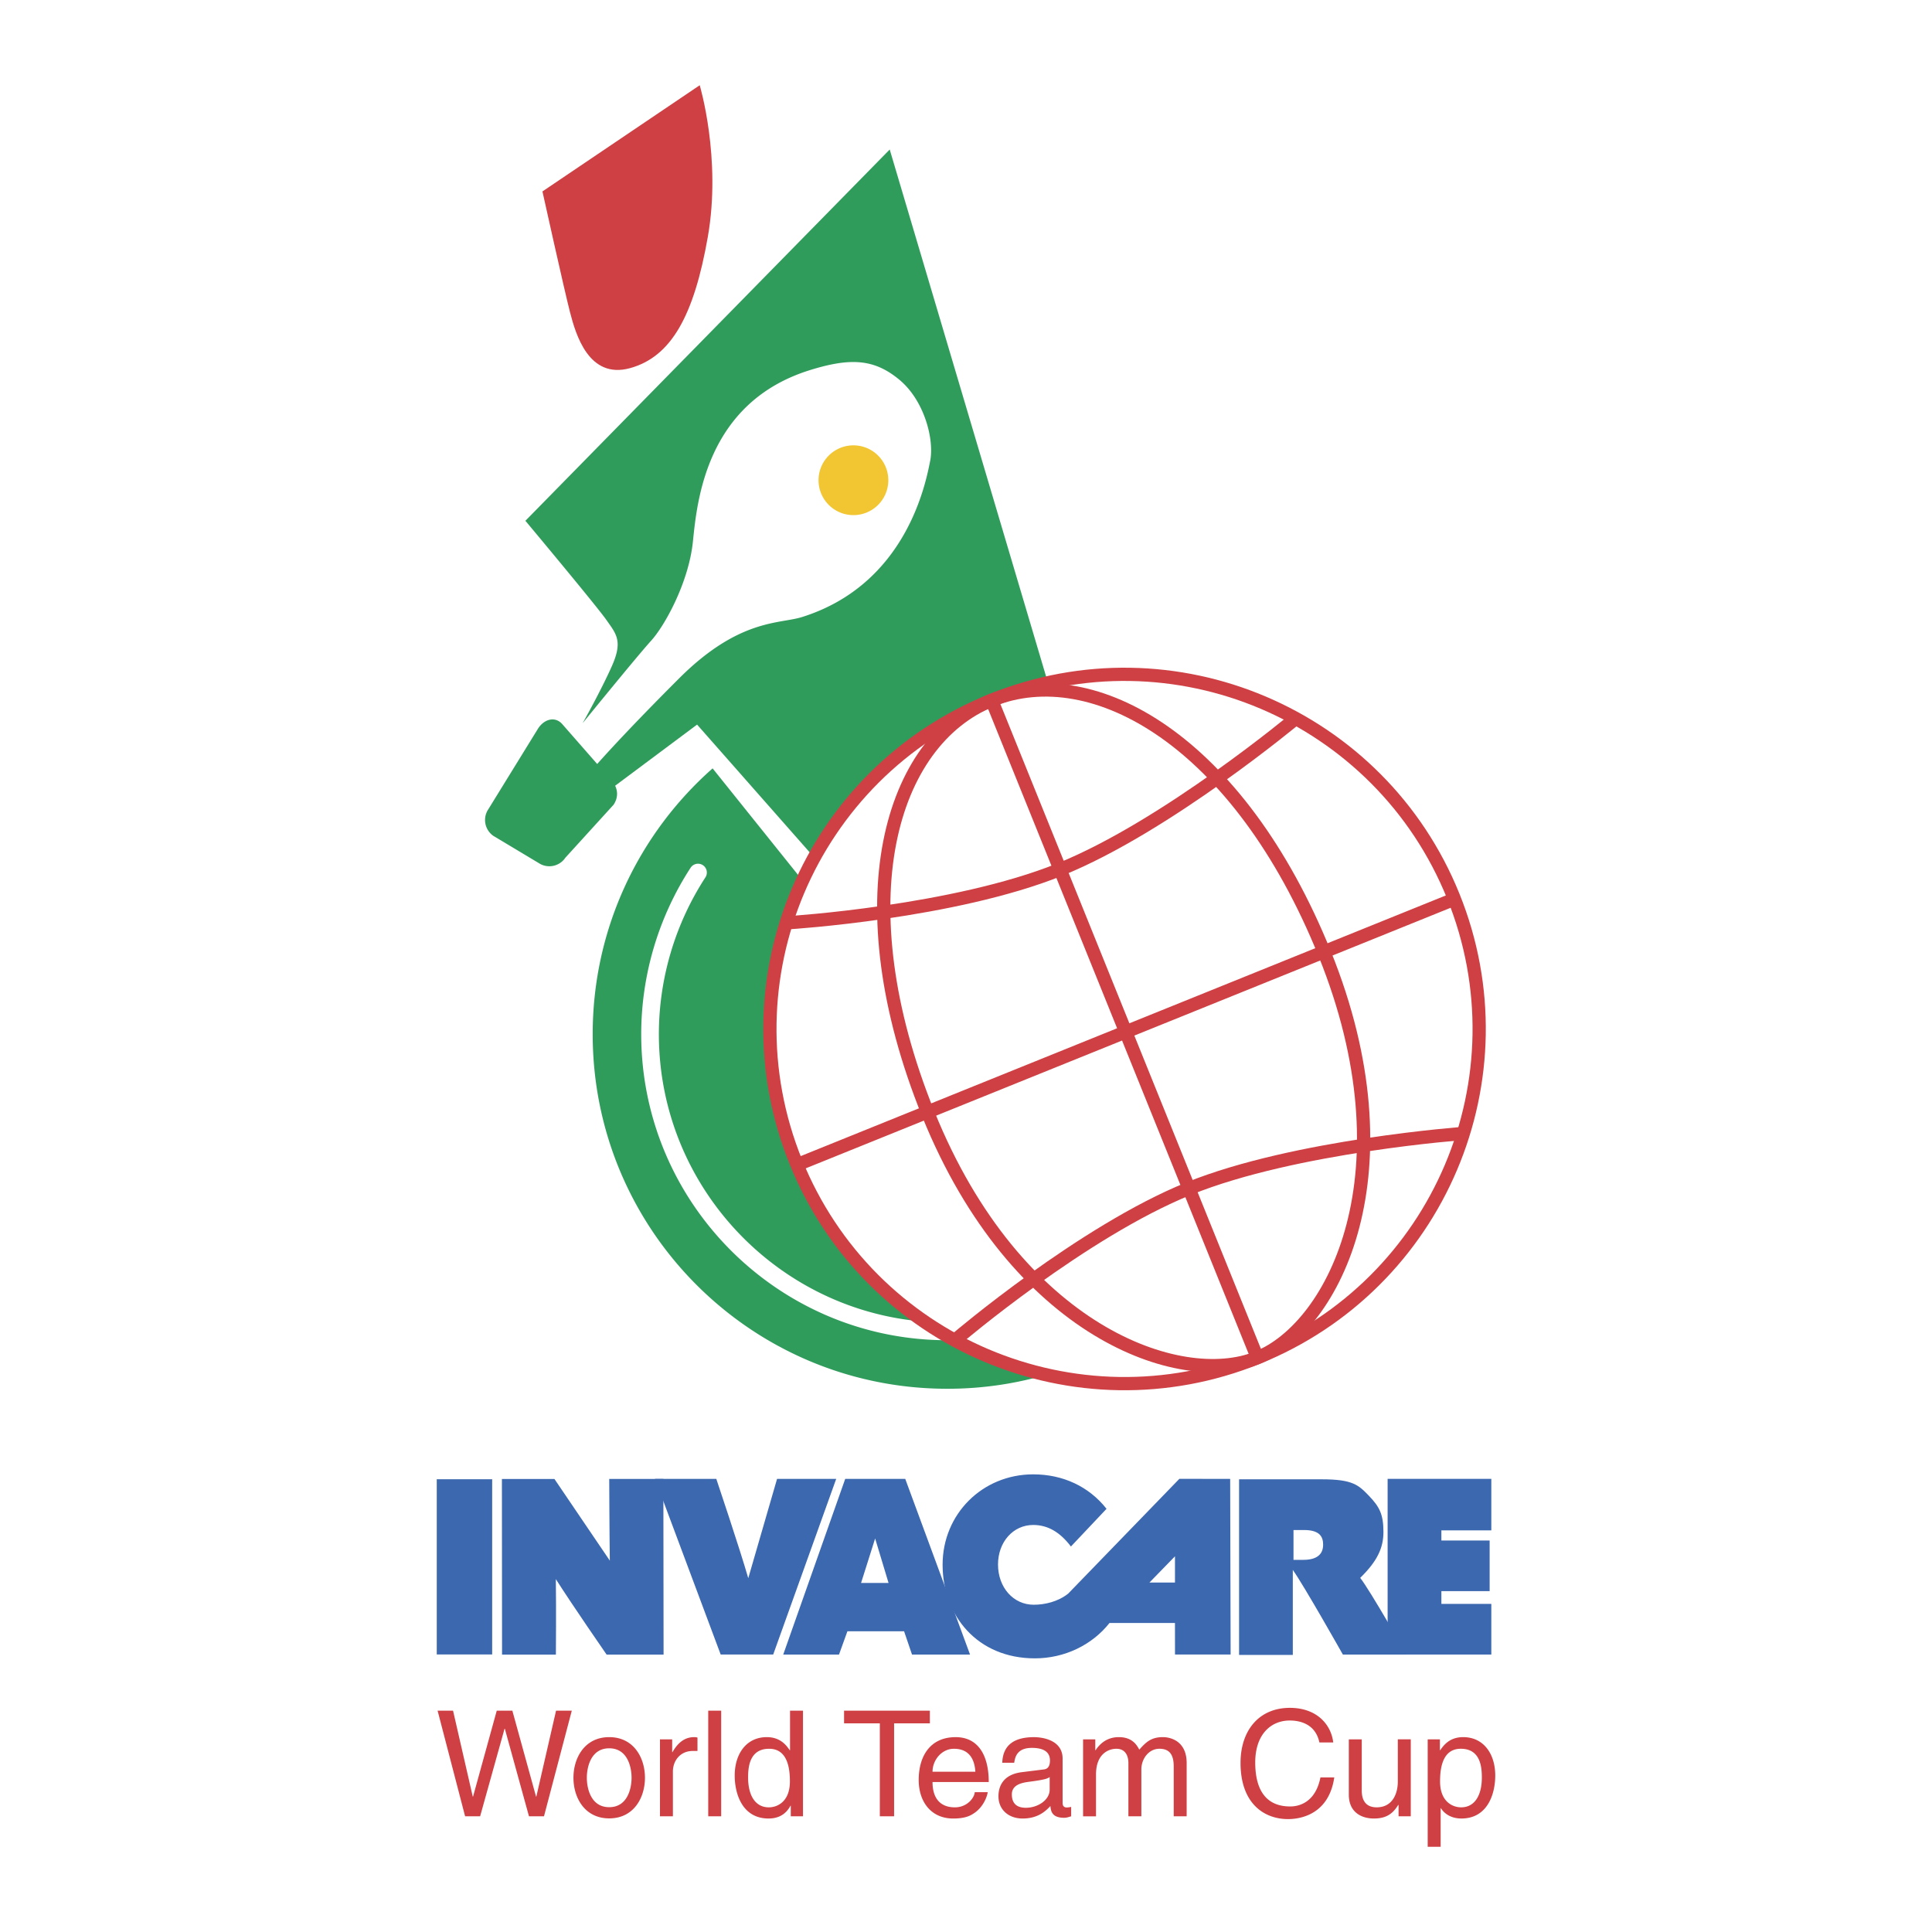
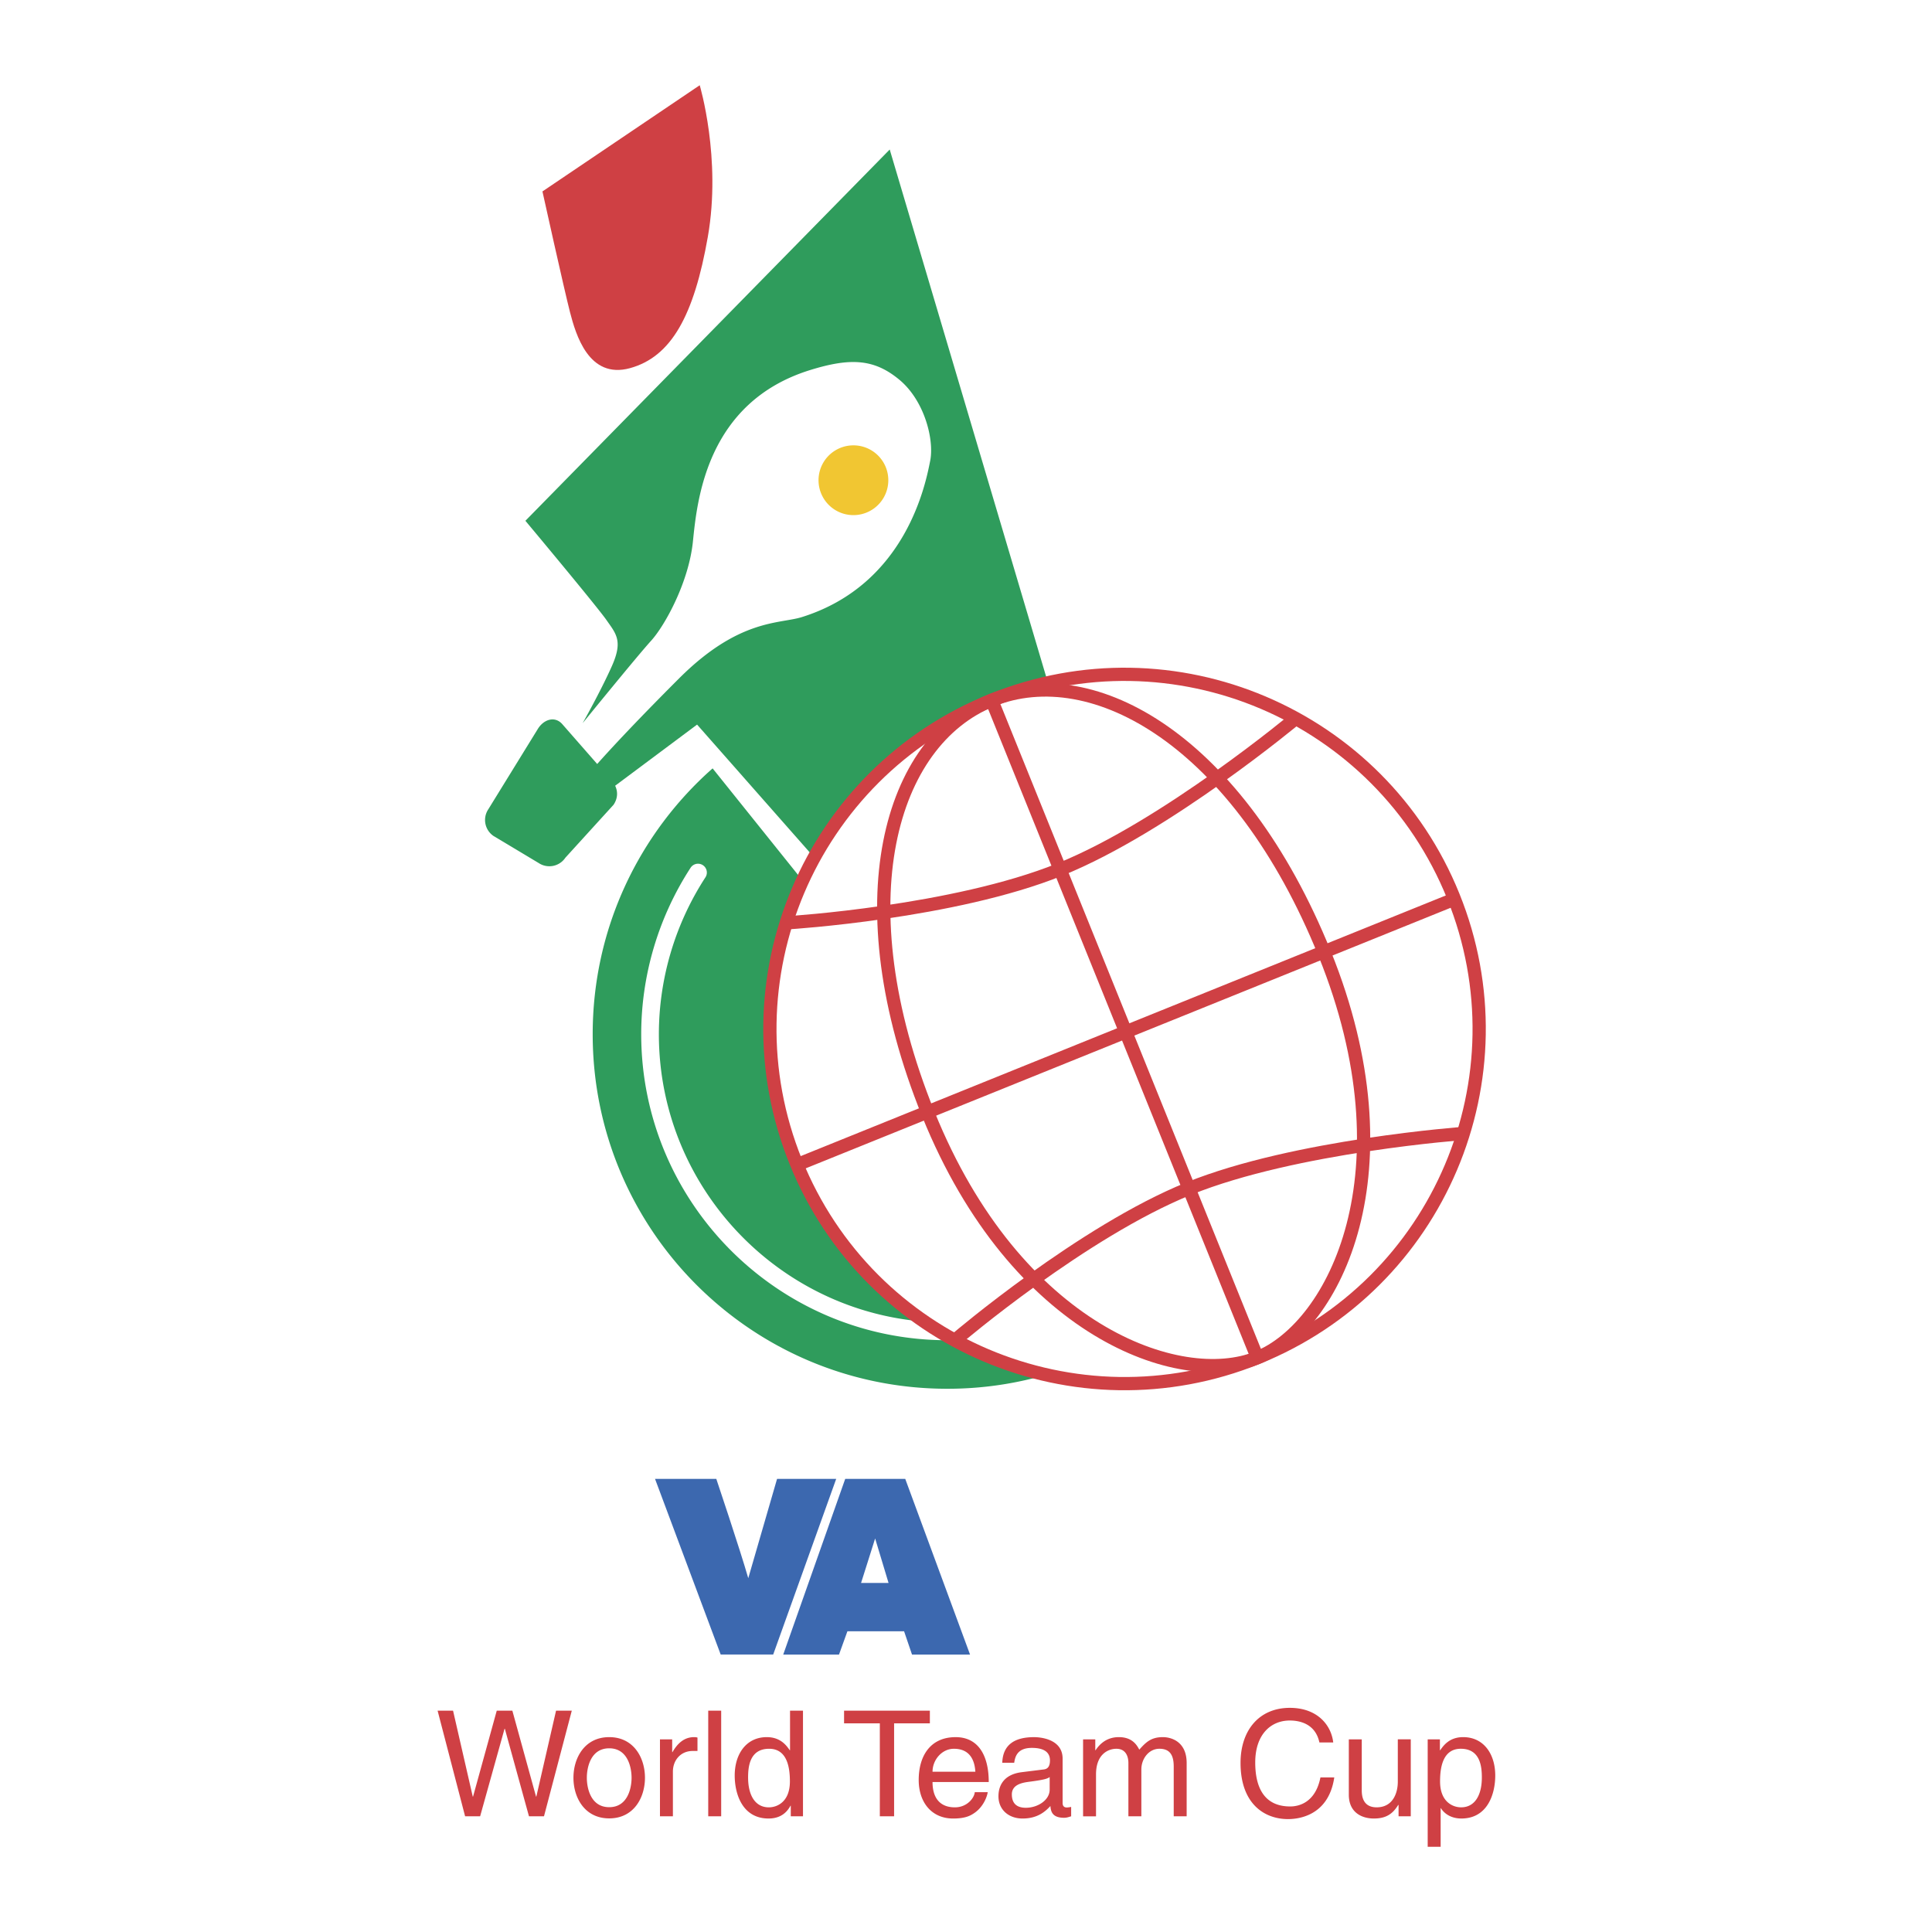
<svg xmlns="http://www.w3.org/2000/svg" width="2500" height="2500" viewBox="0 0 192.756 192.756">
  <path fill-rule="evenodd" clip-rule="evenodd" fill="#fff" d="M0 0h192.756v192.756H0V0z" />
  <path fill-rule="evenodd" clip-rule="evenodd" fill="#cf4044" d="M47.902 181.213h-1.498l-2.745-10.541h1.542l1.966 8.574h.03l2.364-8.574h1.556l2.364 8.574h.029l1.968-8.574h1.57l-2.774 10.541h-1.498l-2.408-8.736h-.029l-2.437 8.736zM58.549 177.367c0-1.027.382-2.938 2.232-2.938s2.231 1.91 2.231 2.938-.382 2.936-2.231 2.936c-1.85 0-2.232-1.908-2.232-2.936zm-1.336 0c0 1.982 1.116 4.053 3.568 4.053s3.567-2.07 3.567-4.053-1.116-4.053-3.567-4.053c-2.452 0-3.568 2.071-3.568 4.053zM67.137 181.213h-1.292v-7.678h1.218v1.277h.029c.514-.896 1.189-1.498 2.159-1.498.161 0 .235.016.337.043v1.338h-.484c-1.204 0-1.968.939-1.968 2.055v4.463h.001zM71.952 181.213H70.66v-10.541h1.292v10.541zM74.638 177.352c0-.982.103-2.877 2.1-2.877 1.864 0 2.07 2.012 2.07 3.26 0 2.041-1.278 2.584-2.099 2.584-1.411-.001-2.071-1.278-2.071-2.967zm5.476-6.68h-1.292v3.949h-.029c-.308-.439-.896-1.307-2.291-1.307-2.041 0-3.2 1.674-3.2 3.832 0 1.836.763 4.287 3.377 4.287.749 0 1.629-.234 2.188-1.277h.029v1.057h1.218v-10.541zM84.213 170.672h8.56v1.264h-3.568v9.277h-1.424v-9.277h-3.568v-1.264zM93.039 176.766c0-1.189.939-2.291 2.129-2.291 1.571 0 2.071 1.102 2.143 2.291h-4.272zm4.213 2.039c-.043.574-.763 1.514-1.982 1.514-1.482 0-2.231-.926-2.231-2.525h5.608c0-2.717-1.086-4.479-3.303-4.479-2.54 0-3.685 1.895-3.685 4.271 0 2.219 1.277 3.848 3.435 3.848 1.233 0 1.733-.293 2.086-.529.969-.645 1.32-1.732 1.365-2.1h-1.293zM104.725 178.557c0 1.027-1.174 1.805-2.377 1.805-.971 0-1.396-.498-1.396-1.336 0-.969 1.014-1.158 1.645-1.248 1.602-.205 1.924-.322 2.129-.484v1.263h-.001zm-3.537-2.688c.088-.588.293-1.482 1.762-1.482 1.217 0 1.805.439 1.805 1.248 0 .764-.367.881-.676.91l-2.127.264c-2.145.266-2.336 1.762-2.336 2.408 0 1.32.998 2.217 2.408 2.217 1.498 0 2.275-.705 2.775-1.248.043.588.221 1.174 1.365 1.174.293 0 .484-.088.705-.146v-.939a2.488 2.488 0 0 1-.426.059c-.266 0-.426-.131-.426-.455v-4.418c0-1.967-2.232-2.145-2.848-2.145-1.895 0-3.113.719-3.172 2.555h1.191v-.002zM108.059 173.535h1.217v1.086h.029c.279-.41.941-1.307 2.32-1.307 1.381 0 1.82.838 2.041 1.248.646-.719 1.16-1.248 2.35-1.248.822 0 2.377.426 2.377 2.584v5.314h-1.291v-4.961c0-1.059-.322-1.777-1.424-1.777-1.086 0-1.805 1.027-1.805 2.055v4.684h-1.293v-5.314c0-.646-.25-1.424-1.205-1.424-.732 0-2.025.469-2.025 2.555v4.184h-1.291v-7.679zM131.637 173.844c-.396-1.85-1.939-2.188-2.951-2.188-1.91 0-3.451 1.408-3.451 4.184 0 2.48.881 4.391 3.494 4.391.926 0 2.525-.441 3.01-2.893h1.381c-.588 3.979-3.816 4.154-4.611 4.154-2.393 0-4.74-1.557-4.74-5.607 0-3.246 1.85-5.492 4.918-5.492 2.717 0 4.125 1.689 4.33 3.451h-1.38zM139.535 181.213v-1.115l-.029-.029c-.545.895-1.205 1.365-2.438 1.365-1.131 0-2.496-.543-2.496-2.379v-5.52h1.291v5.094c0 1.264.646 1.689 1.484 1.689 1.629 0 2.113-1.439 2.113-2.555v-4.229h1.293v7.678h-1.218v.001zM143.676 177.734c0-1.248.205-3.26 2.068-3.26 1.998 0 2.1 1.895 2.1 2.877 0 1.689-.66 2.967-2.07 2.967-.823 0-2.098-.543-2.098-2.584zm-1.235 6.518h1.293v-3.846h.027c.338.543 1.014 1.027 2.041 1.027 2.615 0 3.379-2.451 3.379-4.287 0-2.158-1.16-3.832-3.201-3.832-1.396 0-1.982.867-2.291 1.307h-.029v-1.086h-1.219v10.717z" />
-   <path fill-rule="evenodd" clip-rule="evenodd" fill="#3c68af" d="M43.575 147.584v17.484h5.529v-17.484h-5.529zM60.783 147.553s.018 5.279.059 8.152l-5.524-8.145h-5.242l.014 17.52h5.372s.036-4.748-.006-7.531c1.666 2.621 5.066 7.531 5.066 7.531h5.684l-.021-17.527h-5.402z" />
  <path d="M77.528 147.547s-2.014 6.932-2.873 9.91c-.859-2.979-3.19-9.91-3.19-9.91h-6.113l6.55 17.523h5.241l6.286-17.523h-5.901zM84.328 147.547l-6.186 17.531h5.565l.839-2.324h5.655l.791 2.324h5.79l-6.466-17.531h-5.988zm2.984 5.945c.336 1.094 1.141 3.795 1.338 4.438h-2.741c.198-.643 1.068-3.344 1.403-4.438z" fill-rule="evenodd" clip-rule="evenodd" fill="#3c68af" />
-   <path d="M122.734 147.547l-5.07-.002-11.094 11.453c-1.02.807-2.328 1.107-3.439 1.107-2.029 0-3.559-1.727-3.559-4.014 0-2.248 1.51-3.945 3.512-3.945 1.479 0 2.697.742 3.762 2.15l3.553-3.762c-1.762-2.236-4.361-3.438-7.314-3.438-5.07 0-9.042 3.961-9.042 9.018 0 5.07 3.463 9.34 9.209 9.34 2.957 0 5.709-1.332 7.441-3.527h6.533l.004 3.145h5.549l-.045-17.525zm-8.056 10.346l2.549-2.619v2.619h-2.549zM123.623 147.59v17.52h5.361v-8.48c1.096 1.529 4.994 8.445 4.994 8.445h6.355s-3.658-6.438-4.625-7.65c1.717-1.676 2.322-3.006 2.318-4.596-.006-1.754-.387-2.488-1.459-3.605-1.031-1.074-1.631-1.633-4.682-1.633h-8.262v-.001zm6.479 5.06c1.689 0 1.906.789 1.906 1.477 0 1.238-1.062 1.5-1.955 1.5h-1v-2.977h1.049z" fill-rule="evenodd" clip-rule="evenodd" fill="#3c68af" />
-   <path d="M138.443 147.547v17.527h10.346v-5.053h-4.982v-1.273h4.814v-5.051h-4.814v-1.012h4.982v-5.139h-10.346v.001z" fill-rule="evenodd" clip-rule="evenodd" fill="#3c68af" />
  <path d="M54.12 19.099L69.811 8.504s2.184 7.279.809 15.125c-1.375 7.845-3.64 11.97-7.765 13.102-4.125 1.133-5.419-3.396-5.985-5.581-.566-2.183-2.75-12.051-2.75-12.051z" fill-rule="evenodd" clip-rule="evenodd" fill="#cf4044" />
  <path d="M115.316 131.793a35.218 35.218 0 0 1-20.808 6.764c-19.537 0-35.375-15.838-35.375-35.375 0-10.56 4.627-20.04 11.964-26.521l44.219 55.132z" fill-rule="evenodd" clip-rule="evenodd" fill="#2f9c5c" />
  <path d="M69.641 87.054a29.641 29.641 0 0 0-4.786 16.127c0 16.35 13.302 29.652 29.653 29.652a29.48 29.48 0 0 0 12.195-2.635" fill="none" stroke="#fff" stroke-width="1.762" stroke-linecap="round" stroke-miterlimit="2.613" />
  <path d="M88.767 14.917L52.419 51.959s7.103 8.495 8.077 9.888 1.672 2.089.557 4.596c-1.114 2.507-2.924 5.71-2.924 5.71s5.431-6.685 6.823-8.216c1.393-1.532 3.761-5.849 4.178-9.888.417-4.038 1.309-13.905 11.698-17.129 4.038-1.253 6.406-1.113 8.913.976 2.507 2.089 3.481 5.988 3.064 8.077-.418 2.089-2.304 12.312-12.812 15.597-2.228.696-6.266.139-12.254 6.127-4.749 4.748-7.301 7.562-8.157 8.527l-3.489-3.983c-.729-.82-1.846-.49-2.448.508l-4.926 7.992a1.926 1.926 0 0 0 .531 2.672l4.488 2.688a1.926 1.926 0 0 0 2.672-.531l4.804-5.278c.421-.629.447-1.3.16-1.9l8.175-6.099 12.395 14.065 23.395-15.597-16.572-55.844z" fill-rule="evenodd" clip-rule="evenodd" fill="#2f9c5c" />
  <path d="M88.627 47.913a3.481 3.481 0 1 1-6.962 0 3.481 3.481 0 0 1 6.962 0z" fill-rule="evenodd" clip-rule="evenodd" fill="#f1c632" />
  <path d="M144.994 89.41c7.318 18.114-1.434 38.731-19.547 46.051-18.115 7.318-38.732-1.434-46.051-19.547-7.318-18.115 1.433-38.733 19.547-46.051 18.116-7.32 38.733 1.432 46.051 19.547z" fill-rule="evenodd" clip-rule="evenodd" fill="#fff" stroke="#cf4044" stroke-width="1.321" stroke-miterlimit="2.613" />
  <path d="M98.943 69.863l26.504 65.598M98.943 69.863c-10.128 4.092-14.904 20.048-6.33 41.272 8.769 21.705 25.115 27.443 32.833 24.326M98.943 69.862c10.129-4.092 24.648 4.069 33.223 25.292 8.77 21.706.998 37.188-6.719 40.307m-45.933-19.254l65.597-26.503m-49.617 43.831s12.522-10.67 23.131-14.957c10.613-4.287 27.514-5.504 27.514-5.504m-67.405-21.02s16.419-1.022 27.03-5.31c10.611-4.288 23.613-15.152 23.613-15.152" fill="none" stroke="#cf4044" stroke-width="1.321" stroke-miterlimit="2.613" />
</svg>